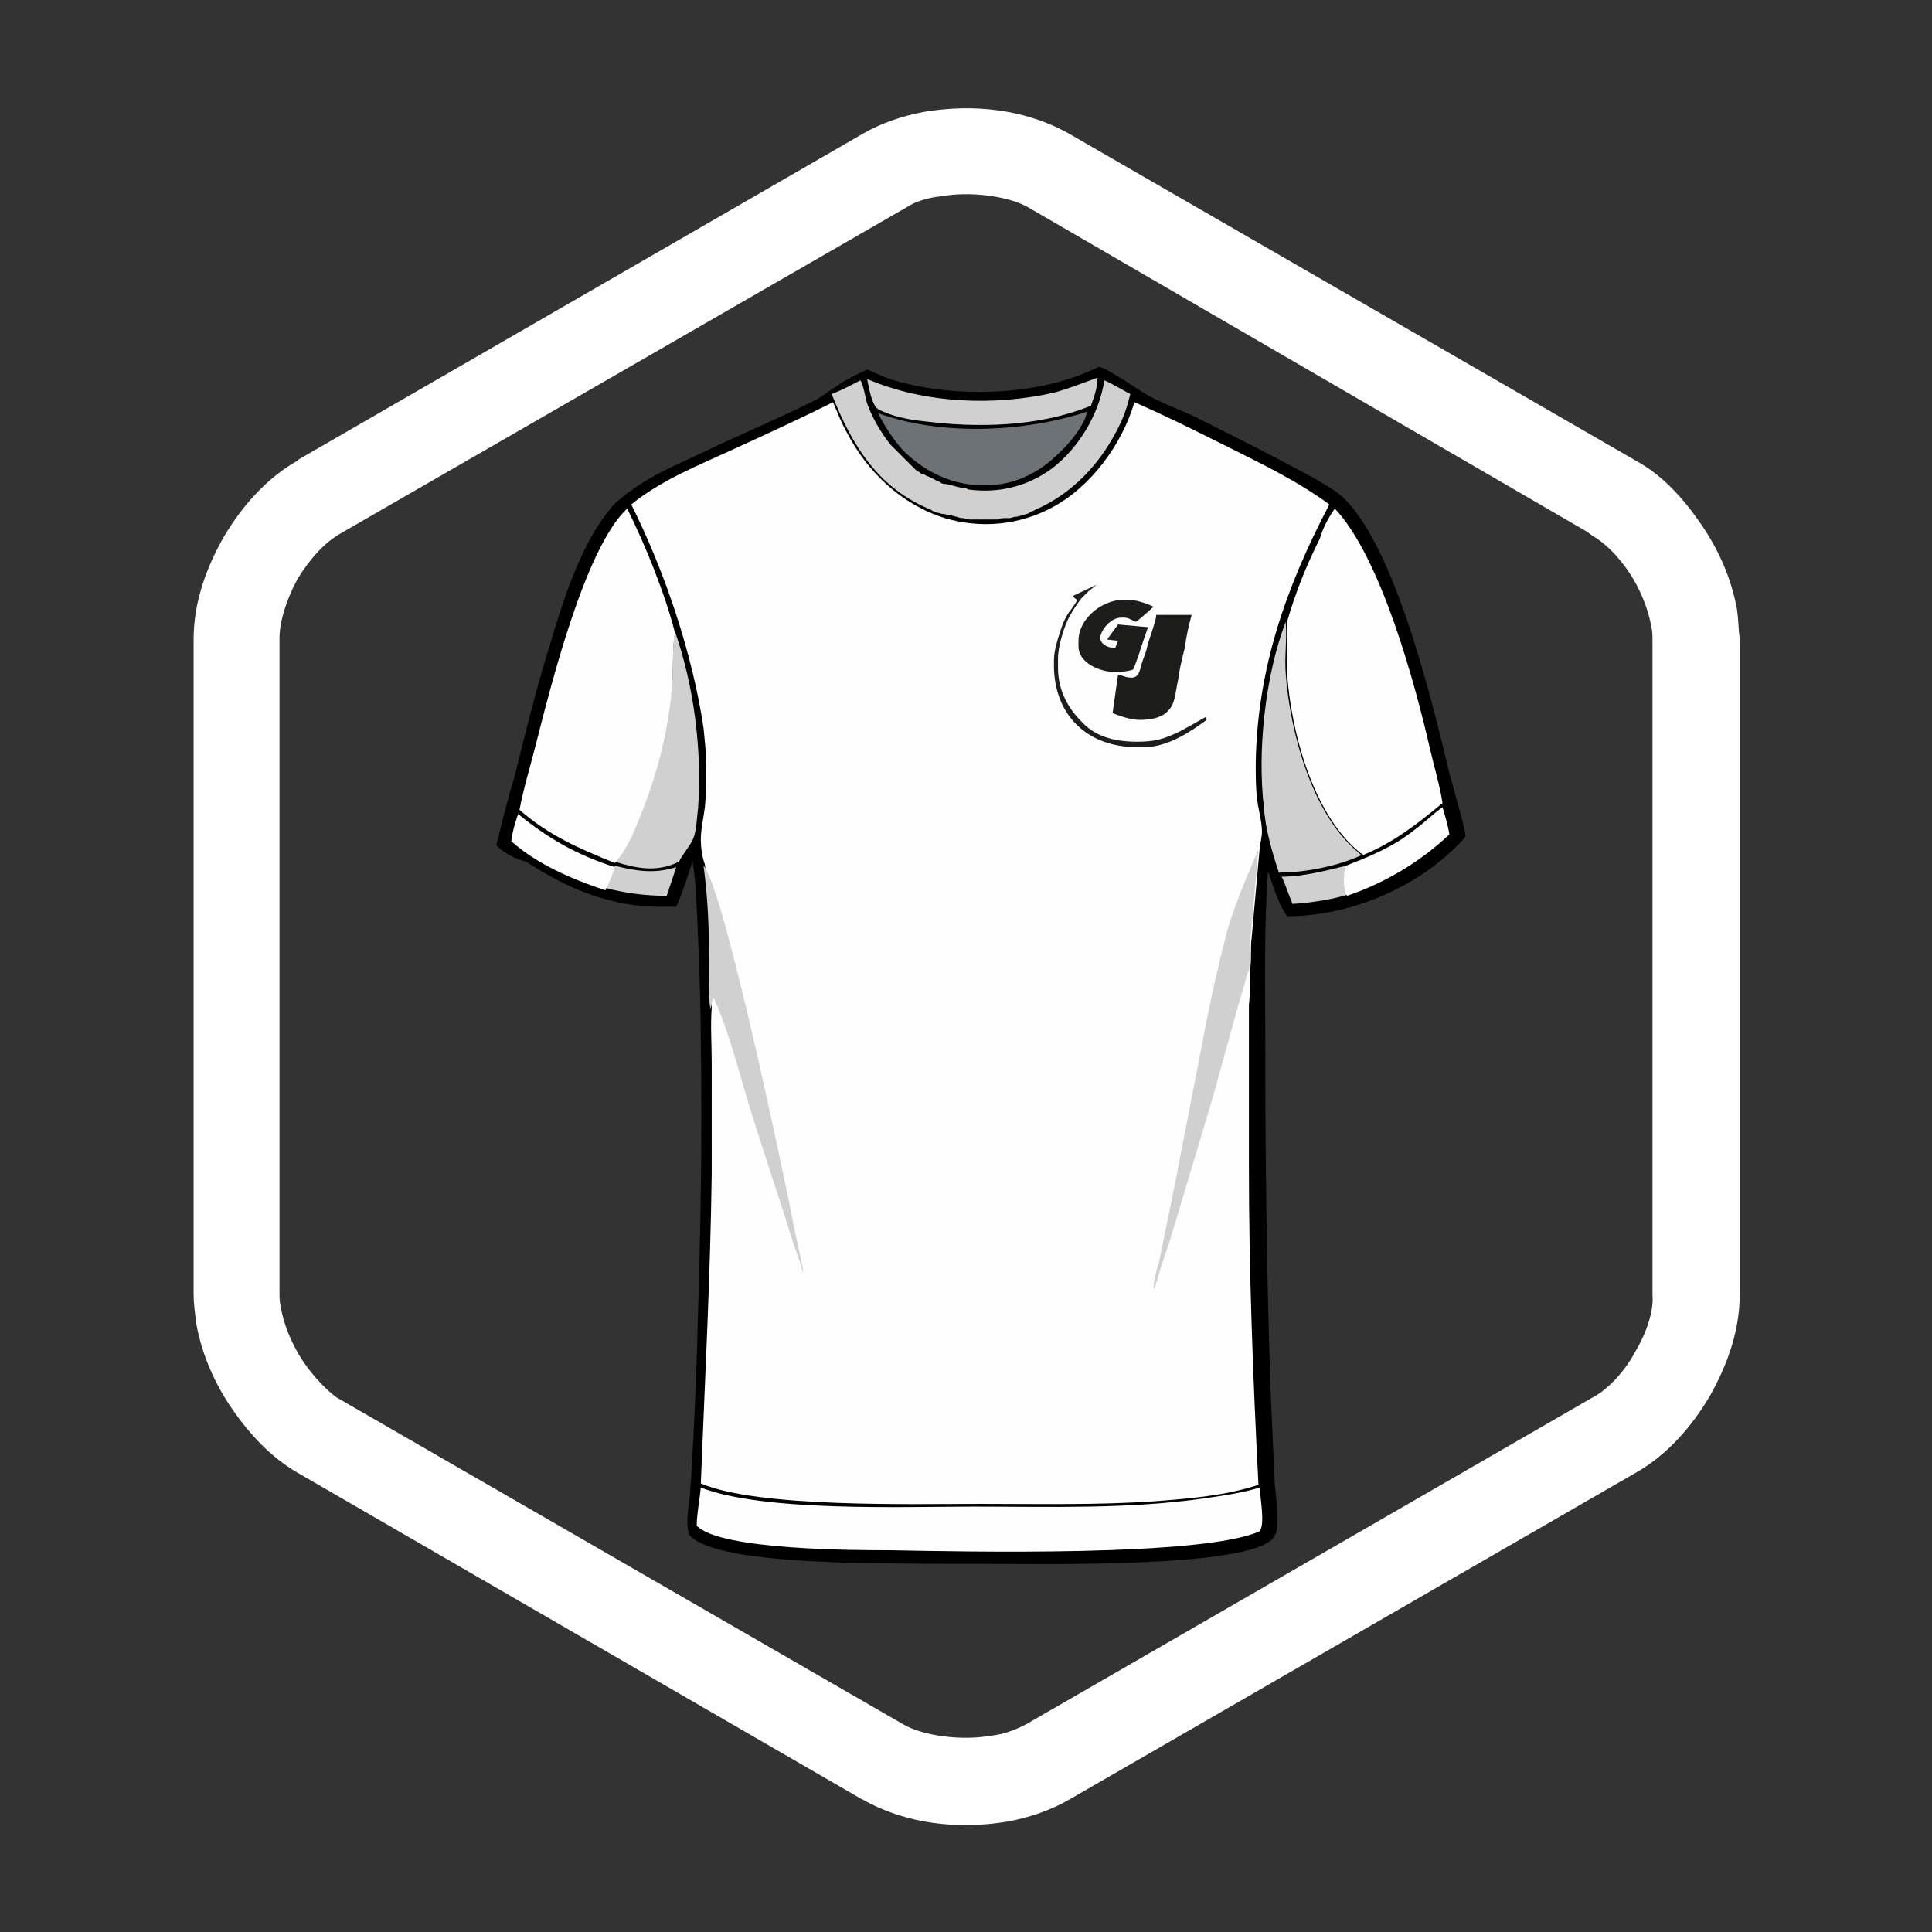
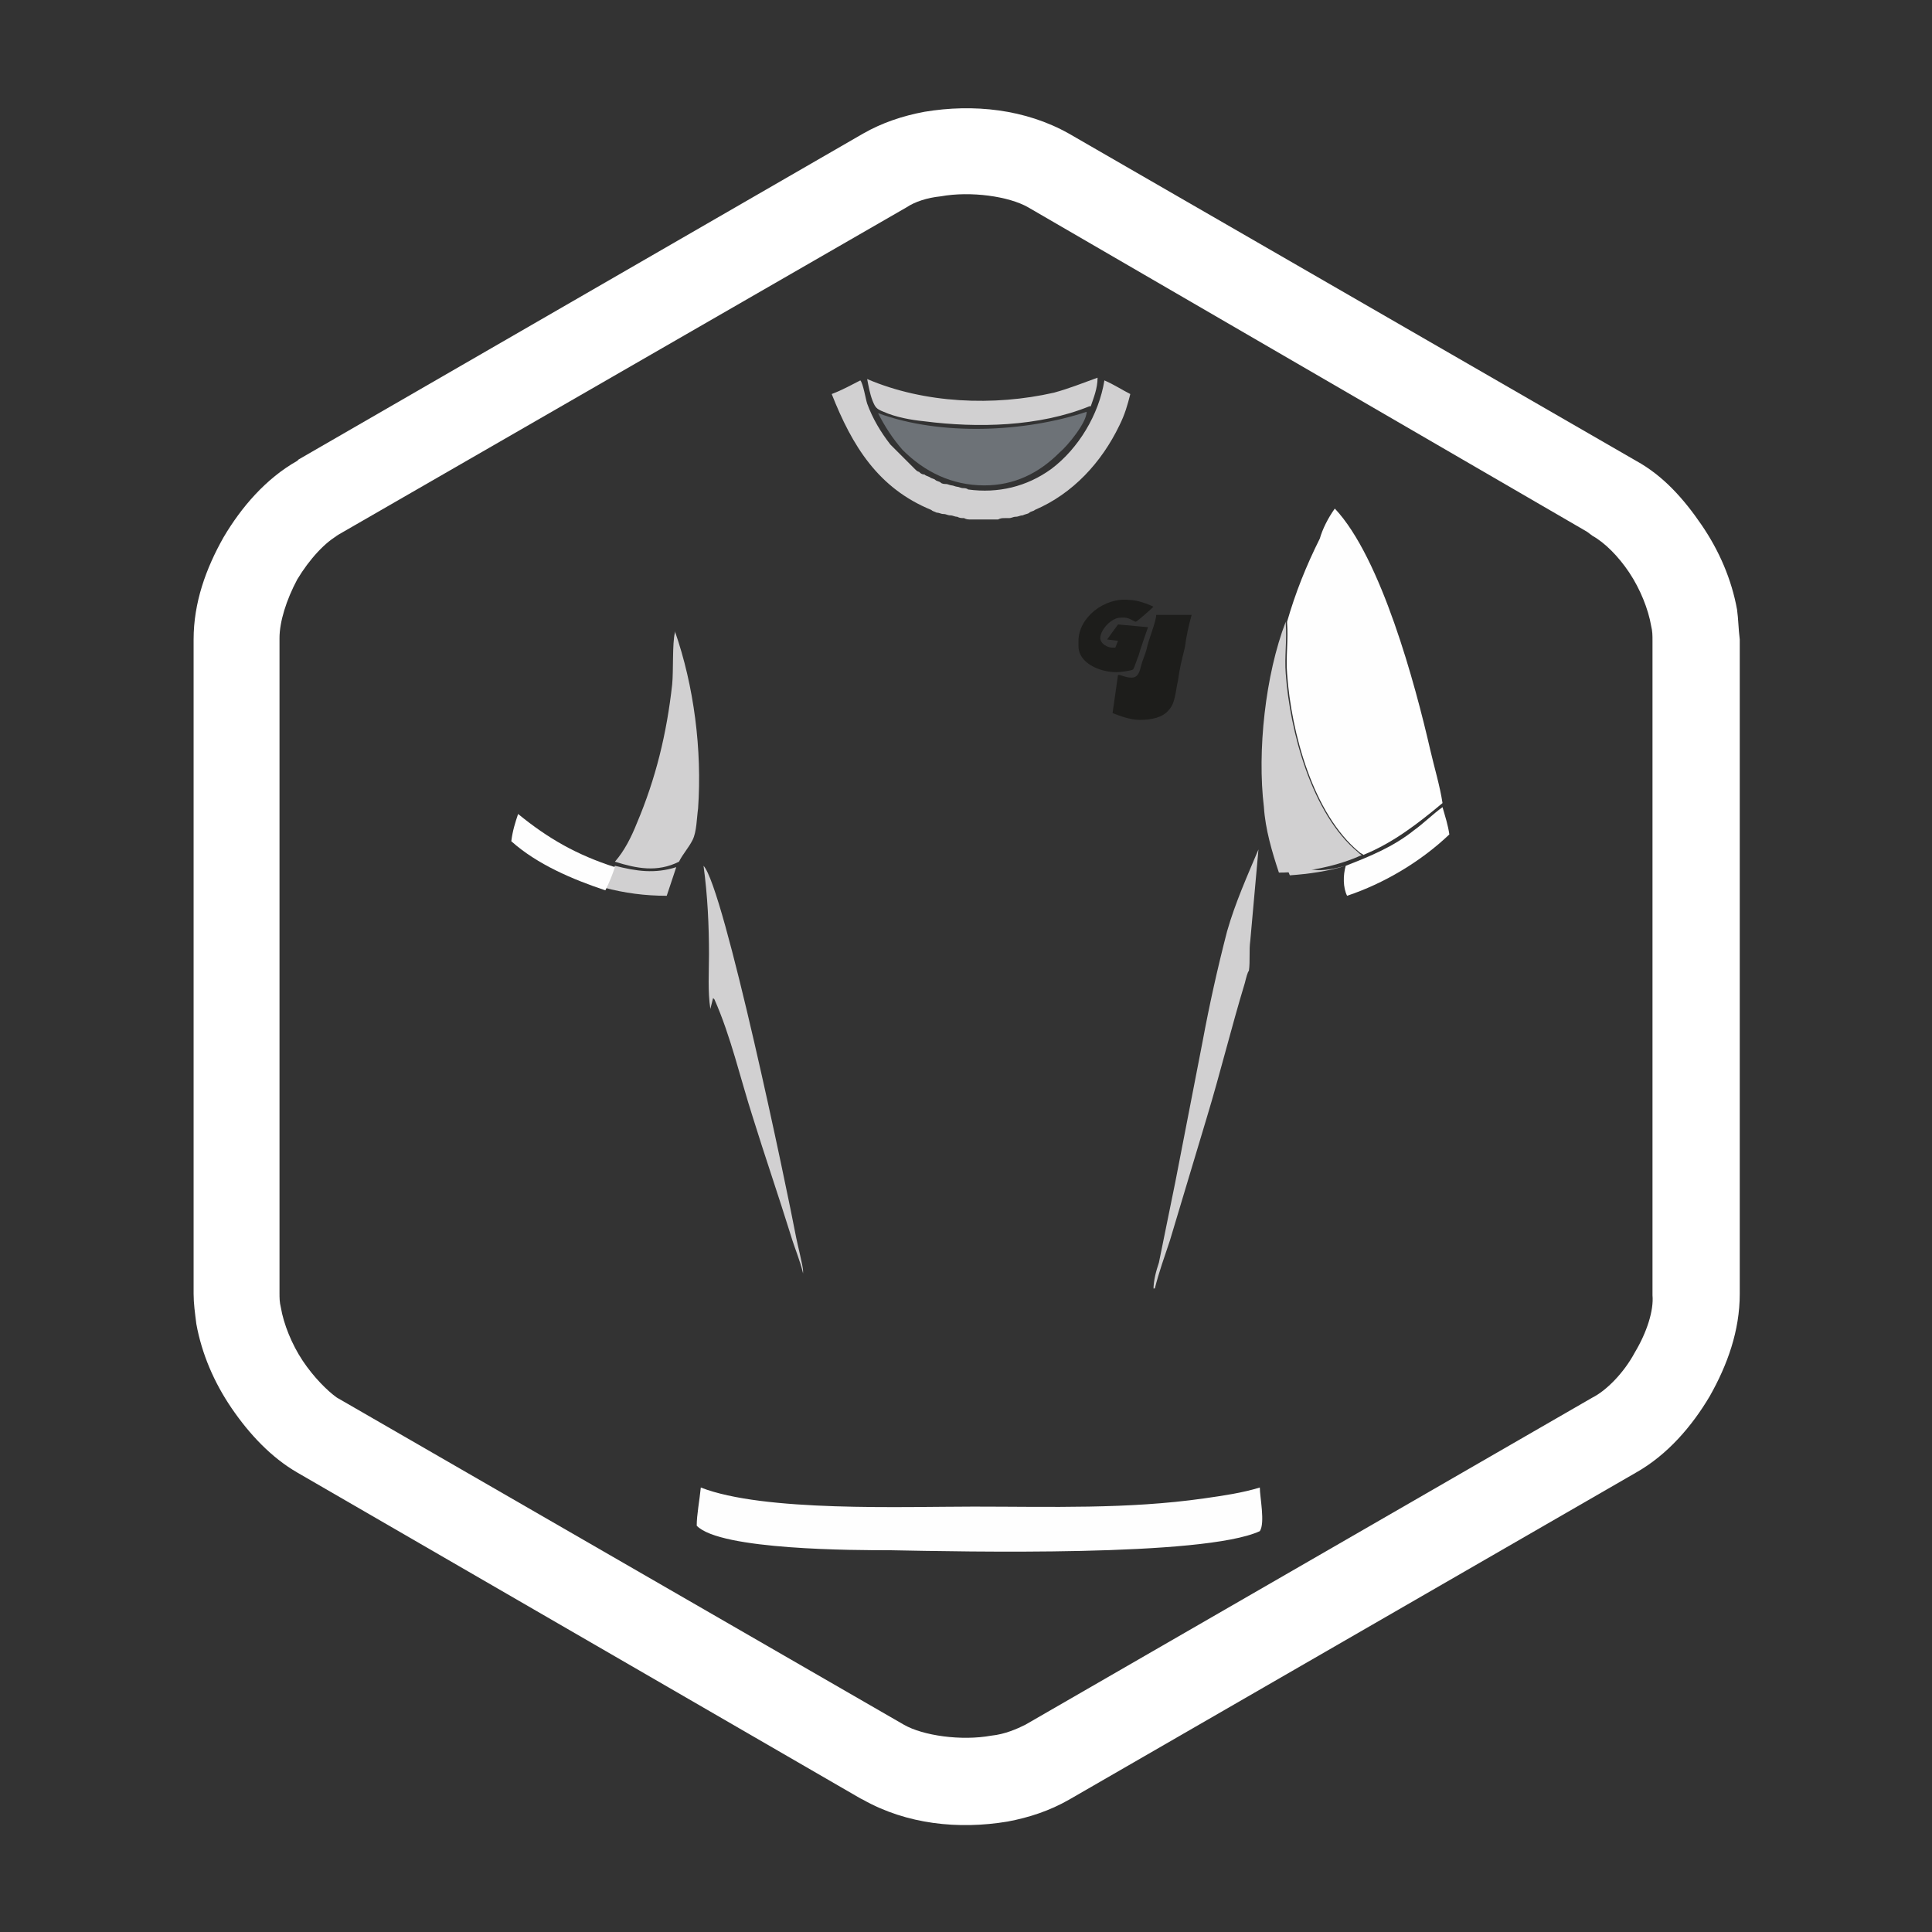
<svg xmlns="http://www.w3.org/2000/svg" version="1.1" id="a" x="0px" y="0px" viewBox="0 0 141.7 141.7" style="enable-background:new 0 0 141.7 141.7;" xml:space="preserve">
  <rect x="0" y="0" width="141.7" height="141.7" fill="#333333" stroke="none" />
  <style type="text/css">
	.st0{fill:#D1D0D1;}
	.st1{fill:#FEFEFE;}
	.st2{fill:#6D7277;}
	.st3{fill:#FFFFFF;}
	.st4{fill-rule:evenodd;clip-rule:evenodd;fill:#1D1D1B;}
</style>
  <g>
-     <path d="M80.6,26.9c0.6,0.1,2.9,1.7,3.6,2.1c1.1,0.6,2.2,1,3.3,1.5c2.2,1.1,4.4,2.2,6.5,3.3c1.3,0.7,2.7,1.4,3.9,2.2   c4.2,2.9,7.2,15.7,8.4,20.7c0.4,1.5,0.9,3.1,1.2,4.6c-0.1,0.2-0.3,0.4-0.5,0.6c-3.2,3.3-8.1,5.3-12.6,5.3c-0.7-1-1-2.2-1.4-3.3   c-0.3,4.1-0.2,8.3-0.2,12.5c0,8.6,0.1,17.3,0.4,25.9c0.1,2.2,0.2,4.4,0.3,6.6c0.1,0.9,0.2,1.9,0.2,2.8c0,0.4-0.1,0.9-0.4,1.2   c-2.1,2.1-16.8,1.8-20.4,1.8c-3.7,0-7.5,0-11.2-0.1c-2.4-0.1-9.1-0.3-10.9-1.8c-0.1-0.1-0.3-0.2-0.3-0.4c-0.2-0.7,0-1.9,0.1-2.7   c0.3-4.5,0.5-9.1,0.6-13.6c0.2-6.5,0.3-13,0.2-19.5c0-2.6-0.1-5.2-0.2-7.8c-0.1-1.9-0.1-3.7-0.4-5.6c-0.4,1.1-0.7,2.2-1.2,3.3   c-0.3,0-0.6,0-0.9,0c-3.7,0.1-7.1-1.3-10.1-3.3C37.8,63,37,62.6,36.4,62c0.4-1.6,0.8-3.3,1.3-4.9c0.8-3.2,1.6-6.5,2.6-9.7   c0.9-3.1,2.3-7.5,4.4-10c0.2-0.3,0.5-0.6,0.8-0.8c0.3-0.3,0.6-0.5,0.9-0.7c1.5-1.1,3.2-1.8,4.9-2.6c2.9-1.4,5.8-2.6,8.6-4   c0.5-0.3,1-0.7,1.5-1c0.7-0.5,1.4-0.8,2.2-1.2c0.7,0.3,1.3,0.6,2,0.8C70,29.2,76.2,29.1,80.6,26.9z" />
    <path class="st0" d="M45.1,63.5c1.6,0.4,2.9,0.6,4.5,0.1l-0.7,2.1c-1.6,0-3.1-0.2-4.6-0.6C44.6,64.7,44.8,64.1,45.1,63.5z" />
-     <path class="st0" d="M98.7,63.5c-0.1,0.6-0.1,1.6,0.2,2.1c-1.3,0.4-2.7,0.6-4.1,0.7c-0.3-0.7-0.5-1.4-0.8-2   C95.5,64.3,97.1,63.9,98.7,63.5z" />
+     <path class="st0" d="M98.7,63.5c-1.3,0.4-2.7,0.6-4.1,0.7c-0.3-0.7-0.5-1.4-0.8-2   C95.5,64.3,97.1,63.9,98.7,63.5z" />
    <path class="st1" d="M38,59.7c2.2,1.8,4.3,3,7.1,3.9c-0.2,0.6-0.4,1.1-0.7,1.7c-2.4-0.8-5-1.9-6.9-3.6C37.6,60.9,37.8,60.3,38,59.7   z" />
    <path class="st1" d="M98.7,63.5c1.8-0.7,3.5-1.4,5-2.6c0.7-0.5,1.4-1.2,2.1-1.7c0.2,0.7,0.4,1.3,0.5,2c-2.1,2-4.8,3.6-7.5,4.5   C98.5,65.1,98.5,64.2,98.7,63.5z" />
    <path class="st0" d="M80.5,27.7L80.5,27.7c0,0.8-0.3,1.5-0.5,2.1l-0.1,0c-3.7,1.5-8.2,1.6-12.1,1.1c-1-0.1-2.1-0.3-3-0.7   c-0.5-0.2-0.6-0.3-0.8-0.8c-0.2-0.5-0.3-1.1-0.4-1.6c4.2,1.8,9.3,2,13.7,1C78.4,28.5,79.4,28.1,80.5,27.7z" />
    <path class="st0" d="M49.5,46.3c1.4,4,2,8.7,1.7,13c-0.1,0.7-0.1,1.7-0.4,2.3c-0.3,0.6-0.7,1-1,1.6c-1.6,0.8-3.1,0.5-4.7,0   c0.7-0.8,1.2-1.8,1.6-2.8c1.4-3.3,2.2-6.6,2.6-10.2c0.1-1,0-3,0.2-3.8C49.5,46.4,49.5,46.4,49.5,46.3z" />
    <path class="st2" d="M79.7,30.2L79.7,30.2c0,0.8-1.4,2.5-2,3c-1.5,1.5-3.3,2.4-5.5,2.4c-2.4,0-4.4-1-6-2.6   c-0.7-0.8-1.3-1.7-1.8-2.7C69,32,75.2,31.7,79.7,30.2z" />
    <path class="st0" d="M93.8,64c-0.5-1.5-1-3.2-1.1-4.8c-0.5-4.1,0.1-9.7,1.6-13.6c0,0,0,0,0,0.1c0.1,1.2-0.1,2.5,0,3.7   c0.3,4.2,1.9,10.3,5.3,13.1c0.1,0.1,0.2,0.2,0.3,0.2C98.2,63.5,95.8,64,93.8,64z" />
    <path class="st0" d="M63.1,27.9c0.2,0.2,0.4,1.4,0.5,1.7c0.4,1.1,1,2.1,1.7,3c0.1,0.1,0.2,0.2,0.3,0.3c0.1,0.1,0.2,0.2,0.3,0.3   c0.1,0.1,0.2,0.2,0.3,0.3c0.1,0.1,0.2,0.2,0.3,0.3c0.1,0.1,0.2,0.2,0.3,0.3c0.1,0.1,0.2,0.2,0.3,0.3c0.1,0.1,0.2,0.2,0.3,0.2   c0.1,0.1,0.2,0.2,0.4,0.2c0.1,0.1,0.2,0.1,0.4,0.2c0.1,0.1,0.3,0.1,0.4,0.2c0.1,0.1,0.3,0.1,0.4,0.2c0.1,0.1,0.3,0.1,0.4,0.1   c0.1,0,0.3,0.1,0.4,0.1c0.1,0,0.3,0.1,0.4,0.1c0.1,0,0.3,0.1,0.4,0.1c0.1,0,0.3,0,0.4,0.1c2.2,0.3,4.3-0.2,6.1-1.5   c2-1.5,3.5-4,3.9-6.5c0.7,0.3,1.3,0.7,1.9,1c-0.2,0.8-0.4,1.5-0.8,2.3c-1.3,2.7-3.4,5-6.2,6.2c-0.1,0.1-0.3,0.1-0.4,0.2   c-0.1,0.1-0.3,0.1-0.5,0.2c-0.2,0-0.3,0.1-0.5,0.1c-0.2,0-0.3,0.1-0.5,0.1C74,38,73.9,38,73.7,38s-0.3,0-0.5,0.1   c-0.2,0-0.3,0-0.5,0c-0.2,0-0.3,0-0.5,0c-0.2,0-0.3,0-0.5,0c-0.2,0-0.3,0-0.5,0c-0.2,0-0.3,0-0.5-0.1c-0.2,0-0.3,0-0.5-0.1   c-0.2,0-0.3-0.1-0.5-0.1c-0.2,0-0.3-0.1-0.5-0.1c-0.2,0-0.3-0.1-0.5-0.1c-0.2-0.1-0.3-0.1-0.4-0.2c-3.9-1.6-5.8-4.7-7.3-8.5   C61.8,28.6,62.5,28.2,63.1,27.9z" />
    <path class="st1" d="M51.4,109.1c4.6,1.8,14.9,1.4,20,1.4c5.6,0,11.3,0.2,16.9-0.6c1.4-0.2,2.8-0.4,4.1-0.8c0,0.7,0.4,2.6,0,3.2   c-4.1,1.9-21.8,1.5-27.1,1.4c-2.5,0-12.5,0-14.2-1.8C51.1,111.1,51.3,110.1,51.4,109.1z" />
-     <path class="st1" d="M38.1,59.4c0.3-1.6,0.8-3.2,1.2-4.8c1.1-4.3,3.6-14.4,6.7-17.3c1.3,2.6,2.8,6.3,3.5,9.1c0,0,0,0.1,0,0.1   c-0.2,0.8-0.1,2.8-0.2,3.8c-0.3,3.5-1.2,6.9-2.6,10.2c-0.4,1-0.9,2-1.6,2.8C42.4,62.2,40.3,61.3,38.1,59.4z" />
    <path class="st1" d="M97.9,37.3c3.4,3.6,5.9,12.9,7,17.7c0.3,1.3,0.7,2.6,0.9,3.9c-1.8,1.5-3.6,2.9-5.8,3.8   c-0.1-0.1-0.2-0.1-0.3-0.2c-3.4-2.8-5-8.8-5.3-13.1c-0.1-1.2,0.1-2.5,0-3.7c0,0,0,0,0-0.1c0.6-2.1,1.4-4.1,2.4-6.1   C97,38.8,97.4,38,97.9,37.3z" />
-     <path class="st1" d="M83.2,29.5c2.3,1,4.5,2.1,6.7,3.2c2.6,1.3,5.3,2.6,7.6,4.3c-3.2,6.1-5.3,12.1-5.4,19c0,0.9,0,1.8,0.1,2.6   c0.1,0.9,0.5,2.1,0.3,2.9c0,0.2-0.1,0.4-0.1,0.6c-0.2,2.2-0.4,4.5-0.6,6.7c-0.1,0.7,0,1.5-0.1,2.2c0,0.9,0,1.8-0.1,2.7   c0,1.3,0,2.6,0,3.9l0,7.9c0,7.8,0.3,15.6,0.7,23.4c-2.4,0.8-5,1-7.5,1.2c-4.3,0.3-8.6,0.2-12.9,0.2c-5,0-16.3,0.3-20.5-1.5   c0.3-7.6,0.7-15.1,0.8-22.7c0-2.7,0-5.5,0-8.2c0-1.3-0.1-2.7,0-4c-0.2-1.3-0.1-2.7-0.1-4c0-2.2-0.1-4.3-0.4-6.5   c-0.2-0.5-0.3-1.3-0.3-1.8c0-0.8,0.2-1.6,0.3-2.4c0.1-1,0.1-1.9,0.1-2.9c0-1-0.1-1.9-0.2-2.9C50.8,48,48.8,42,46.3,37   c2.2-1.8,5-2.9,7.6-4.1c2.4-1.1,4.8-2.2,7.2-3.4c0.3,0.7,0.6,1.5,1,2.2c1.5,2.9,4,5.3,7.2,6.3c2.7,0.8,5.5,0.5,7.9-0.8   C80,35.7,82.3,32.6,83.2,29.5z" />
    <path class="st0" d="M51.6,63.5c1.5,1.6,6.1,23.6,6.8,27.3c0.1,0.5,0.5,2.1,0.5,2.4c0,0.1,0,0.1,0,0.2c-0.2-0.9-0.6-1.8-0.9-2.8   c-0.9-2.9-1.9-5.8-2.8-8.7c-0.9-2.8-1.6-5.9-2.8-8.6l-0.1-0.1L52.1,74c-0.2-1.3-0.1-2.7-0.1-4C52,67.9,51.9,65.7,51.6,63.5z" />
    <path class="st0" d="M91.3,72.1c-1,3.3-1.8,6.6-2.8,9.9l-2.7,9c-0.4,1.2-0.8,2.3-1.1,3.5l-0.1,0l0,0.1c0-0.7,0.2-1.4,0.4-2   c0.4-2,0.8-3.9,1.2-5.9l2-10.3c0.5-2.7,1.1-5.4,1.8-8.1c0.6-2.1,1.5-4.1,2.3-6c-0.2,2.2-0.4,4.5-0.6,6.7c-0.1,0.7,0,1.5-0.1,2.2   C91.5,71.3,91.4,71.7,91.3,72.1z" />
  </g>
  <path class="st3" d="M127.4,44.7c-0.4-2.2-1.3-4.3-2.6-6.2c-1.3-1.9-2.8-3.6-4.8-4.7l-41.6-24l0,0c-3.2-1.8-7-2.2-10.6-1.6  c-1.6,0.3-3.1,0.8-4.5,1.6L21.9,33.7l-0.1,0.1c-2.3,1.3-4.1,3.4-5.4,5.6c-1.3,2.3-2.2,4.8-2.2,7.5v48l0,0c0,0.7,0.1,1.4,0.2,2.2  c0.4,2.2,1.3,4.3,2.6,6.2c1.3,1.9,2.9,3.6,4.8,4.7l41.3,23.9l0.2,0.1c3.2,1.8,7,2.2,10.6,1.6c1.6-0.3,3.1-0.8,4.5-1.6l41.6-24l0,0  c2.3-1.3,4.1-3.4,5.4-5.6c1.3-2.3,2.2-4.8,2.2-7.5v-48C127.5,46.1,127.5,45.4,127.4,44.7 M119.9,99.2c-0.8,1.5-2.1,2.8-3.1,3.3  l-41.6,24l0,0c-0.6,0.3-1.5,0.7-2.5,0.8c-2.2,0.4-5,0-6.4-0.8l-41.6-24l0,0C24,102,23,101,22.2,99.8s-1.4-2.7-1.6-3.9  c-0.1-0.4-0.1-0.7-0.1-1.1l0,0v-48c0-1.2,0.5-2.8,1.3-4.3c0.9-1.5,2.1-2.8,3.1-3.3l-0.4,0.2l42-24.2c0.6-0.4,1.5-0.7,2.5-0.8  c2.2-0.4,5,0,6.4,0.8l0,0l41,23.8l0.4,0.3c0.9,0.5,1.9,1.5,2.7,2.7c0.8,1.2,1.4,2.7,1.6,3.9c0.1,0.4,0.1,0.7,0.1,1.1v48  C121.3,96.1,120.8,97.7,119.9,99.2" />
  <g>
</g>
  <g>
    <path class="st4" d="M79.1,47v0.4c0,1.2,1.5,1.9,2.8,1.9c0.2,0,1.1-0.1,1.2-0.2c0.1-0.1,0.3-0.8,0.4-1c0.1-0.4,0.6-1.8,0.7-2.1   l-2.2-0.2l0,0l-0.8,1.1l0,0l0.8,0.1l-0.2,0.5h-0.2c-0.4,0-0.9-0.3-0.9-0.7c0-0.6,0.8-1.5,1.5-1.5h0.3c0.3,0,0.7,0.3,0.8,0.3   c0.1,0,1.2-1,1.3-1.1c-0.4-0.2-1.2-0.5-1.8-0.5C81,43.8,79.1,45.3,79.1,47" />
    <path class="st4" d="M85.1,45.1l-0.3,0c0,0.5-0.6,1.9-0.7,2.5c-0.1,0.4-0.3,0.8-0.4,1.2c-0.1,0.4-0.2,0.9-0.7,0.9   c-0.5,0-0.7-0.2-1-0.2l-0.4,2.8c0.5,0.2,1.3,0.5,2,0.5c0.9,0,1.7-0.2,2.1-0.7c0.5-0.5,0.5-1.3,0.7-2.2c0.1-0.8,0.3-1.6,0.5-2.4   c0.1-0.8,0.3-1.7,0.5-2.4L85.1,45.1z" />
-     <path class="st4" d="M78.7,43.7c0,0.1,0.3,0.3,0.3,0.3c0,0.1-0.5,0.8-0.6,0.9c-0.2,0.3-0.4,0.7-0.5,1c-0.2,0.6-0.6,1.7-0.6,2.5v0.4   c0,3.6,2.4,6,6.1,6h0.5c1.8,0,3.5-1.2,4.6-2c0-0.1-0.1-0.2-0.1-0.2c0,0-1.9,1.1-2.2,1.2c-0.9,0.4-1.5,0.6-2.8,0.6   c-1.9,0-3.2-0.5-4.1-1.5c-0.9-0.9-1.7-2.2-1.7-3.9v-0.7c0-1,0.5-2.5,0.9-3.2c0.3-0.5,0.5-0.8,0.8-1.2c0.2-0.2,0.3-0.3,0.5-0.5   c0.2-0.2,0.4-0.3,0.6-0.5L78.7,43.7z" />
  </g>
</svg>